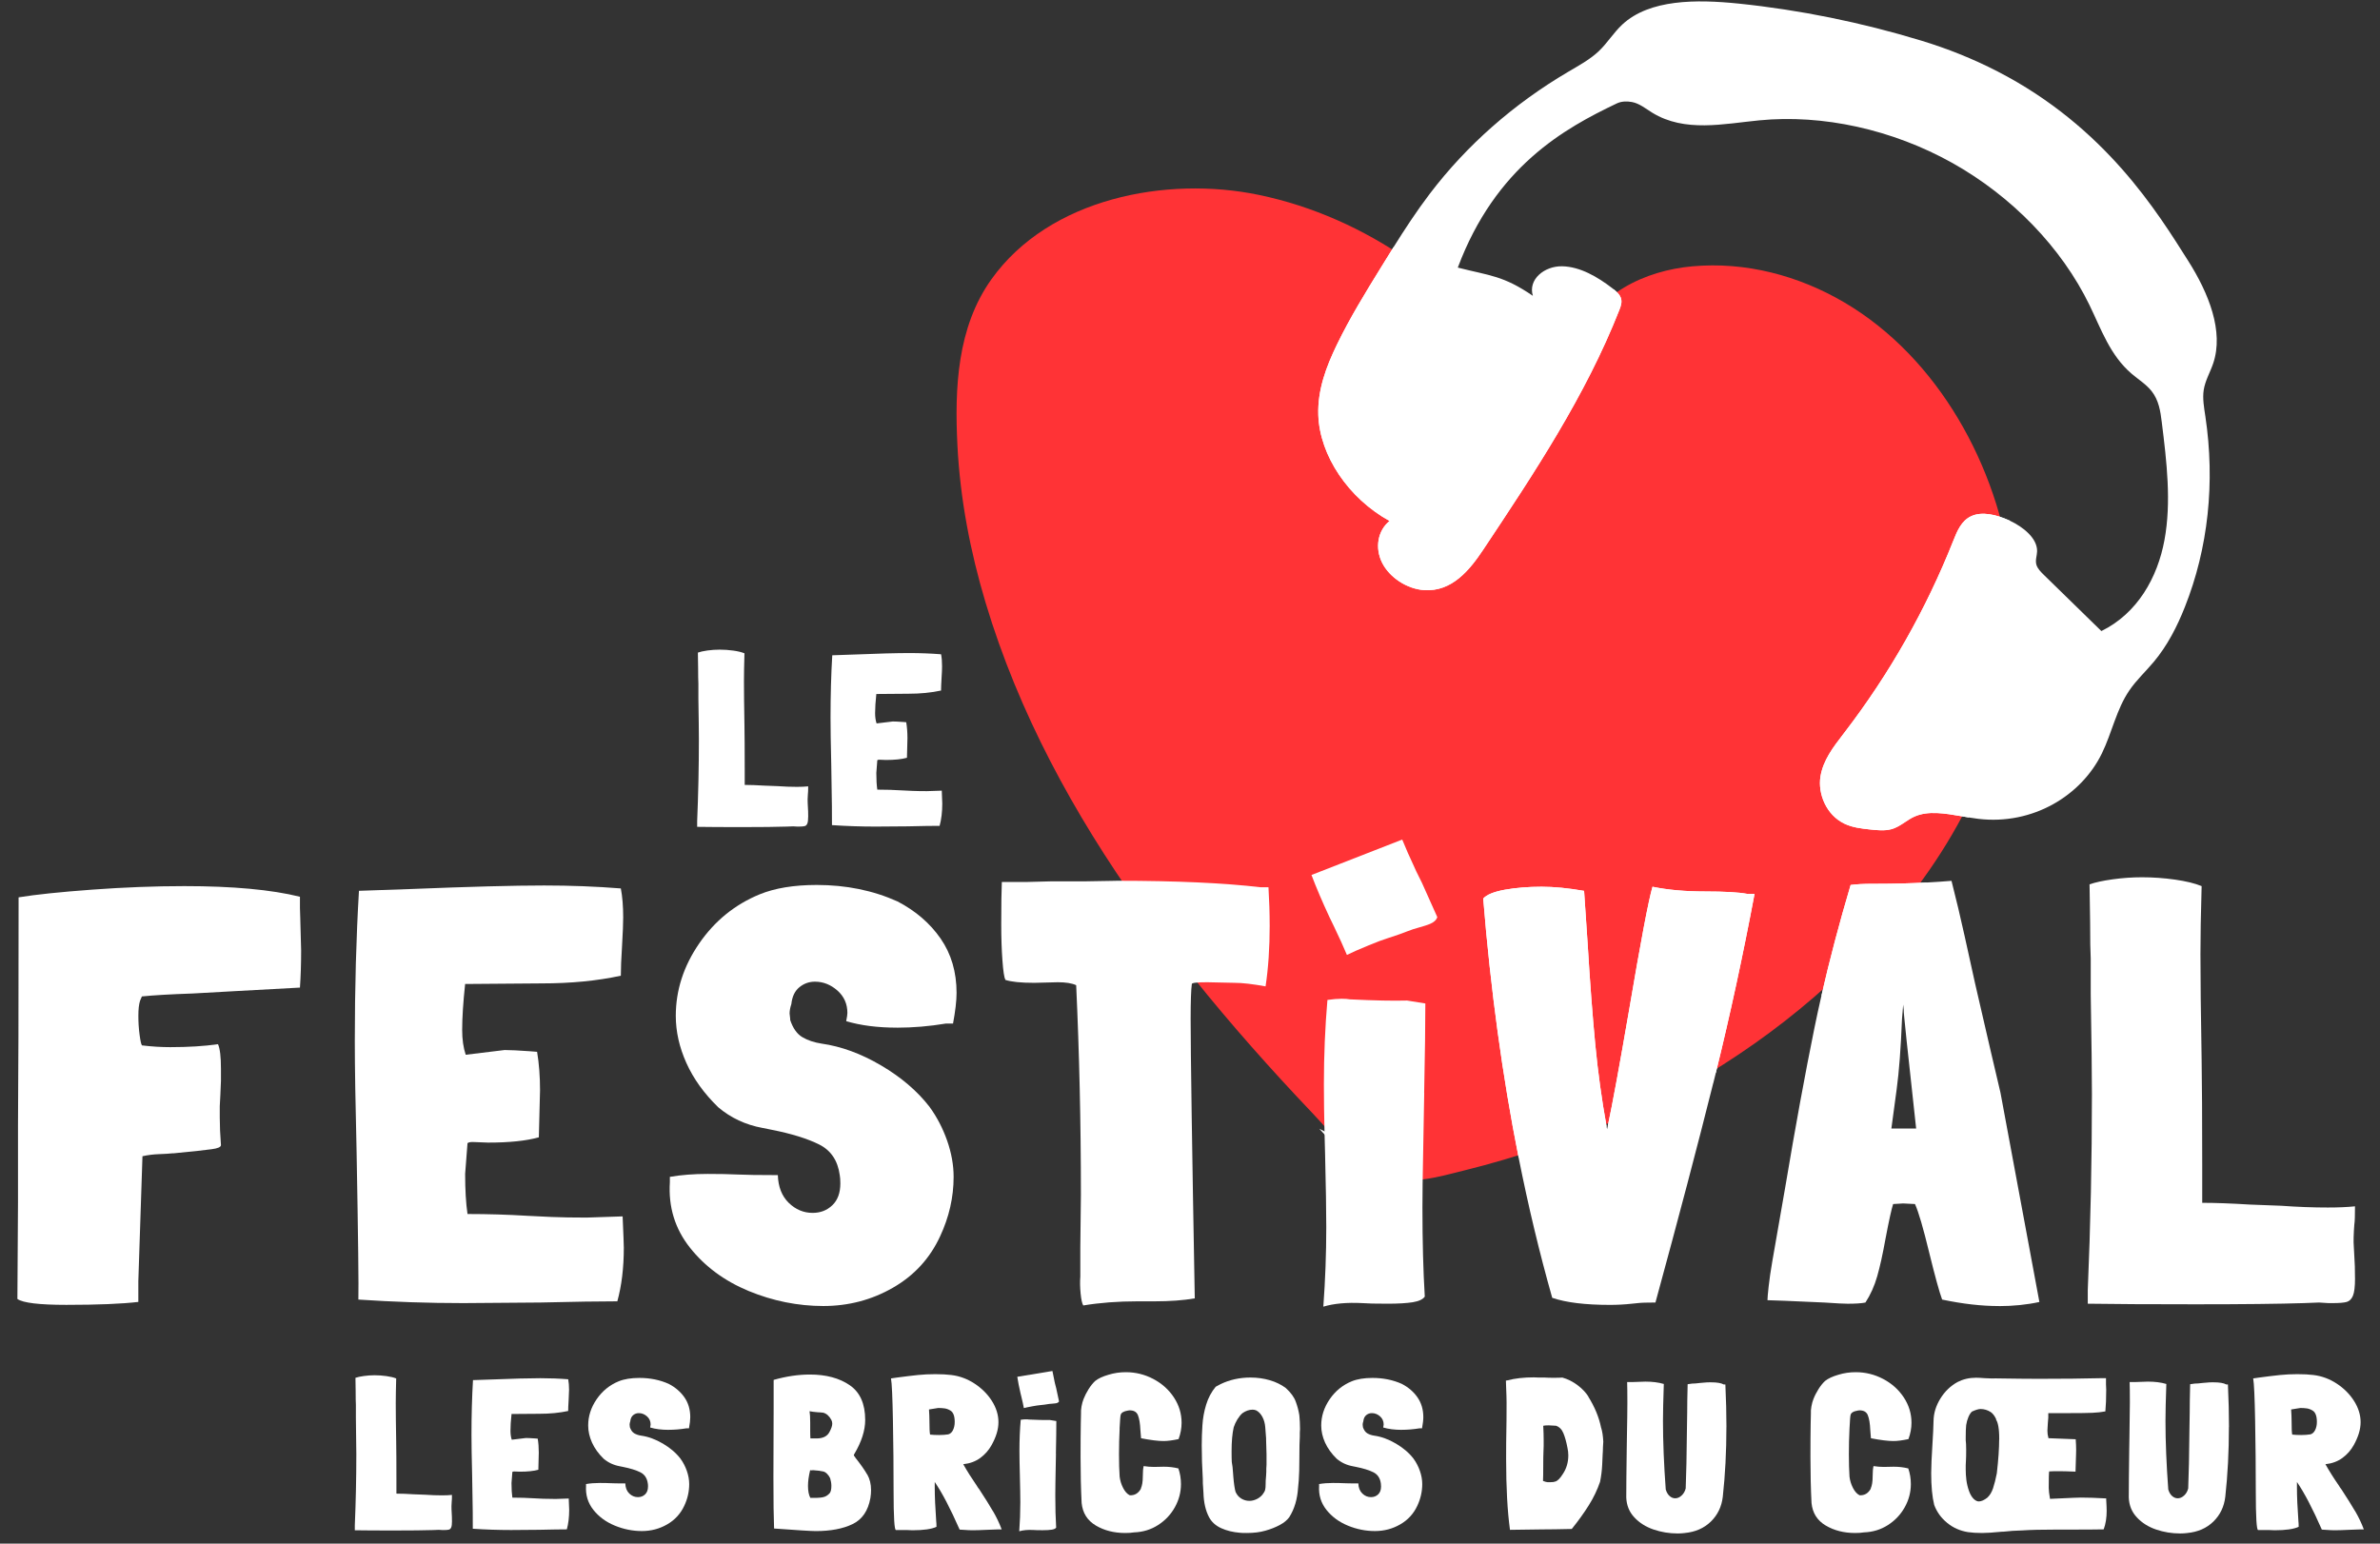
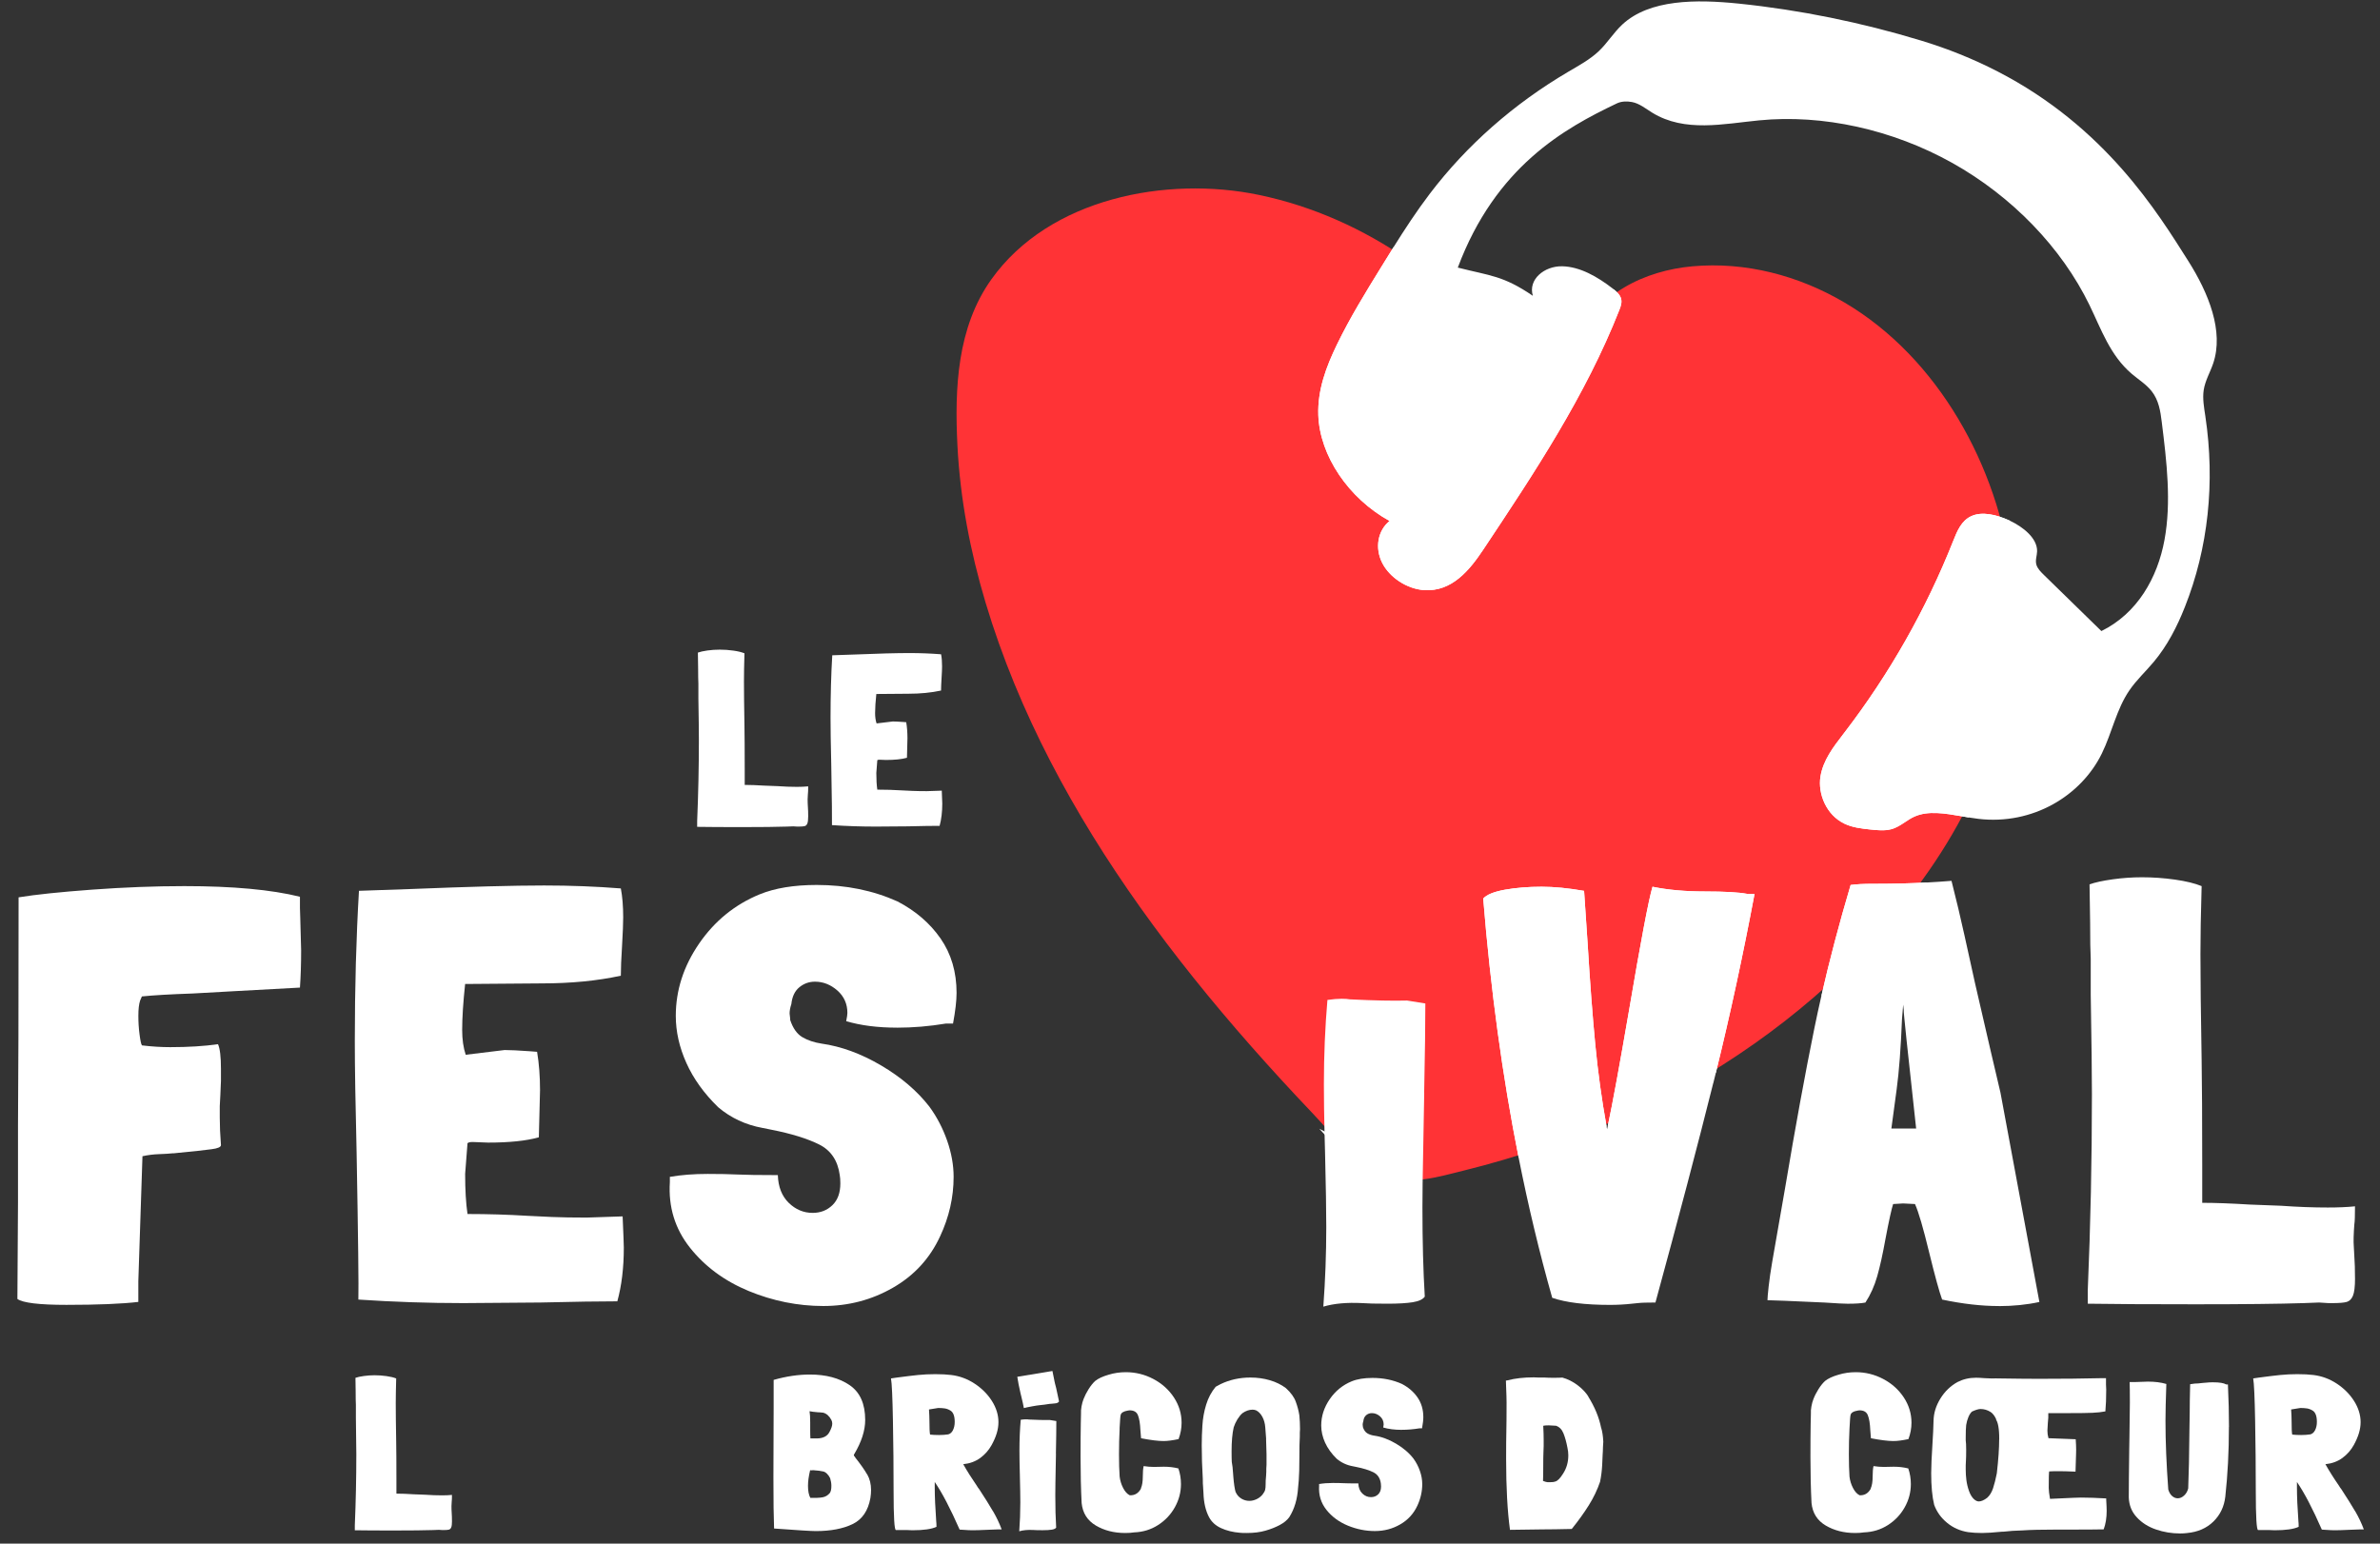
<svg xmlns="http://www.w3.org/2000/svg" width="148" height="96" viewBox="0 0 148 96" fill="none">
  <rect x="0" y="0" width="148" height="96" fill="#333333" stroke="none" />
  <path d="M125.073 35.683C124.268 29.032 120.524 22.241 114.7 18.814C111.841 17.131 108.547 16.265 105.234 16.563C103.767 16.696 102.272 17.118 101 17.878C99.545 18.748 98.422 19.956 97.296 21.211C96.533 22.061 95.751 22.895 94.804 23.513C90.962 17.821 84.985 13.511 78.271 12.119C72.541 10.931 65.262 12.314 61.652 17.368C59.515 20.361 59.359 24.154 59.538 27.707C59.706 31.024 60.336 34.303 61.288 37.478C63.339 44.325 66.781 50.631 70.902 56.424C73.041 59.429 75.363 62.299 77.798 65.063C79.033 66.465 80.296 67.84 81.583 69.192C82.862 70.538 84.173 72.279 85.897 73.049C87.555 73.787 89.403 73.197 91.072 72.786C92.722 72.379 94.358 71.894 95.967 71.341C99.016 70.293 102.335 69.039 105.135 67.43C110.562 64.312 115.44 60.21 119.216 55.168C123.407 49.568 125.933 42.816 125.07 35.683" fill="#FF3336" />
-   <path d="M87.856 53.716C87.947 53.94 88.136 54.338 88.423 54.903L89.378 57.035C89.321 57.217 89.169 57.357 88.922 57.46C88.764 57.525 88.544 57.597 88.259 57.675C87.975 57.753 87.743 57.827 87.563 57.901C87.292 58.012 86.858 58.166 86.254 58.361C86.02 58.431 85.632 58.577 85.092 58.8C84.507 59.039 84.061 59.236 83.757 59.388C83.562 58.916 83.285 58.306 82.926 57.56L82.671 57.034C82.219 56.063 81.847 55.19 81.554 54.416L87.197 52.213C87.446 52.822 87.667 53.322 87.856 53.718" fill="white" />
  <path d="M50.257 50.765C50.257 50.978 50.239 51.128 50.204 51.215C50.169 51.301 50.114 51.356 50.044 51.375C49.972 51.395 49.851 51.406 49.678 51.406H49.571L49.327 51.391L48.931 51.406C48.302 51.426 47.372 51.438 46.142 51.438C44.912 51.438 44.043 51.432 43.353 51.422V51.071C43.423 49.395 43.46 47.709 43.46 46.011C43.46 45.514 43.45 44.655 43.429 43.434V42.505C43.419 42.331 43.413 42.021 43.413 41.575L43.398 40.585C43.54 40.534 43.739 40.491 43.992 40.454C44.246 40.419 44.501 40.402 44.754 40.402C45.039 40.402 45.324 40.421 45.608 40.462C45.893 40.503 46.121 40.557 46.294 40.63C46.273 41.361 46.263 41.945 46.263 42.382C46.263 42.992 46.273 43.906 46.294 45.126C46.304 45.736 46.31 46.635 46.31 47.824V48.814C46.645 48.814 47.056 48.83 47.544 48.859L48.351 48.89C48.777 48.921 49.179 48.935 49.555 48.935C49.818 48.935 50.052 48.925 50.257 48.904C50.257 49.138 50.251 49.29 50.241 49.362V49.346C50.22 49.621 50.216 49.818 50.226 49.941L50.241 50.229C50.251 50.352 50.257 50.529 50.257 50.763" fill="white" />
  <path d="M58.428 51.36C57.981 51.36 57.321 51.369 56.445 51.391L54.449 51.406C53.545 51.406 52.641 51.375 51.736 51.315C51.746 50.989 51.73 49.724 51.691 47.52C51.66 46.27 51.647 45.309 51.647 44.639C51.647 43.247 51.682 41.951 51.754 40.752L53.095 40.706C54.599 40.645 55.748 40.614 56.539 40.614C57.219 40.614 57.88 40.639 58.521 40.69C58.562 40.903 58.582 41.152 58.582 41.437C58.582 41.589 58.572 41.838 58.55 42.183C58.531 42.509 58.519 42.762 58.519 42.945C57.909 43.078 57.229 43.144 56.477 43.144L54.494 43.16C54.444 43.637 54.418 44.033 54.418 44.349C54.418 44.592 54.449 44.807 54.51 44.99L55.516 44.869C55.658 44.869 55.87 44.879 56.155 44.9L56.354 44.916C56.404 45.22 56.43 45.551 56.43 45.906L56.399 47.126C56.073 47.218 55.636 47.263 55.087 47.263L54.691 47.247C54.619 47.247 54.574 47.257 54.555 47.278L54.494 48.071C54.494 48.489 54.514 48.834 54.555 49.108C55.083 49.108 55.596 49.124 56.094 49.155C56.268 49.165 56.48 49.177 56.736 49.186C56.989 49.196 57.289 49.202 57.634 49.202L58.564 49.171C58.584 49.639 58.595 49.907 58.595 49.978C58.595 50.496 58.539 50.958 58.428 51.365" fill="white" />
  <path d="M10.767 71.722C10.522 71.748 10.229 71.765 9.886 71.777C9.543 71.788 9.2 71.831 8.859 71.906L8.602 79.683V80.967C7.575 81.088 6.084 81.15 4.127 81.15C2.439 81.15 1.425 81.027 1.082 80.784L1.119 74.806V70.001C1.142 67.434 1.156 62.702 1.156 55.806C2.207 55.634 3.729 55.474 5.723 55.328C7.715 55.182 9.629 55.108 11.463 55.108C14.471 55.108 16.868 55.328 18.652 55.769V56.466C18.652 56.564 18.657 56.767 18.671 57.071C18.683 57.377 18.7 58.055 18.726 59.107C18.726 59.963 18.7 60.733 18.652 61.419L14.617 61.639L13.958 61.676L11.978 61.786C10.584 61.834 9.532 61.895 8.824 61.969L8.713 62.226C8.639 62.446 8.604 62.764 8.604 63.179C8.604 63.571 8.627 63.955 8.678 64.335C8.727 64.715 8.775 64.941 8.826 65.013C9.438 65.087 10.023 65.123 10.586 65.123C11.711 65.123 12.701 65.062 13.556 64.939C13.679 65.208 13.74 65.721 13.74 66.479V67.214L13.703 68.093L13.666 68.791V69.489C13.666 70.003 13.689 70.576 13.74 71.213C13.74 71.336 13.543 71.422 13.153 71.471C12.835 71.519 12.04 71.605 10.769 71.728" fill="white" />
  <path d="M38.389 80.93C37.313 80.93 35.722 80.953 33.619 81.004L28.814 81.041C26.637 81.041 24.462 80.967 22.285 80.821C22.308 80.039 22.273 76.995 22.176 71.687C22.102 68.68 22.064 66.368 22.064 64.754C22.064 61.406 22.15 58.287 22.322 55.4L25.55 55.289C29.169 55.143 31.933 55.069 33.839 55.069C35.477 55.069 37.067 55.129 38.607 55.252C38.704 55.765 38.753 56.365 38.753 57.049C38.753 57.416 38.73 58.016 38.681 58.846C38.63 59.63 38.607 60.24 38.607 60.68C37.139 60.998 35.502 61.158 33.691 61.158L28.924 61.195C28.801 62.345 28.74 63.298 28.74 64.056C28.74 64.643 28.814 65.158 28.96 65.596L31.381 65.302C31.723 65.302 32.237 65.327 32.921 65.376L33.399 65.413C33.522 66.148 33.582 66.941 33.582 67.797L33.508 70.73C32.724 70.95 31.674 71.059 30.354 71.059L29.401 71.022C29.23 71.022 29.12 71.046 29.072 71.097L28.925 73.005C28.925 74.009 28.974 74.839 29.072 75.5C30.343 75.5 31.578 75.537 32.777 75.611C33.192 75.634 33.707 75.659 34.317 75.685C34.929 75.71 35.65 75.722 36.48 75.722L38.718 75.648C38.767 76.772 38.792 77.421 38.792 77.593C38.792 78.841 38.657 79.954 38.389 80.93Z" fill="white" />
  <path d="M55.775 63.91C54.576 63.91 53.526 63.776 52.621 63.507C52.67 63.263 52.695 63.092 52.695 62.994C52.695 62.433 52.487 61.967 52.072 61.6C51.654 61.234 51.191 61.051 50.678 61.051C50.311 61.051 49.986 61.168 49.705 61.4C49.423 61.633 49.259 61.98 49.21 62.444C49.136 62.665 49.101 62.861 49.101 63.031L49.138 63.361V63.434C49.309 63.947 49.559 64.302 49.89 64.499C50.222 64.696 50.617 64.83 51.083 64.902C52.305 65.074 53.541 65.526 54.789 66.259C56.036 66.992 57.038 67.849 57.796 68.826C58.26 69.461 58.626 70.165 58.897 70.935C59.166 71.705 59.301 72.457 59.301 73.19C59.301 74.461 59.018 75.697 58.457 76.895C57.821 78.266 56.843 79.33 55.523 80.086C54.204 80.844 52.76 81.222 51.194 81.222C49.629 81.222 48.058 80.91 46.553 80.287C45.049 79.663 43.833 78.764 42.903 77.591C41.973 76.418 41.558 75.061 41.655 73.519V73.19C42.365 73.067 43.146 73.007 44.004 73.007C44.737 73.007 45.361 73.018 45.875 73.044C46.339 73.067 47.171 73.081 48.37 73.081C48.394 73.814 48.621 74.389 49.048 74.806C49.475 75.221 49.97 75.43 50.534 75.43C51.023 75.43 51.432 75.27 51.762 74.952C52.093 74.634 52.257 74.182 52.257 73.595C52.257 73.375 52.243 73.204 52.22 73.081C52.097 72.176 51.67 71.541 50.935 71.174C50.2 70.808 49.21 70.502 47.965 70.257L47.415 70.147C46.362 69.952 45.446 69.524 44.665 68.863C43.784 68.007 43.125 67.091 42.684 66.111C42.244 65.134 42.024 64.154 42.024 63.177C42.024 61.589 42.507 60.09 43.472 58.684C44.437 57.279 45.69 56.258 47.232 55.622C48.185 55.231 49.372 55.036 50.789 55.036C52.623 55.036 54.297 55.379 55.816 56.063C56.94 56.65 57.833 57.419 58.494 58.373C59.153 59.326 59.484 60.452 59.484 61.747C59.484 62.236 59.41 62.871 59.264 63.655H58.823C57.796 63.826 56.781 63.912 55.779 63.912" fill="white" />
-   <path d="M78.956 57.529C78.956 58.948 78.87 60.218 78.699 61.343C77.892 61.197 77.256 61.123 76.79 61.123L75.067 61.086C74.432 61.086 74.114 61.123 74.114 61.197C74.066 61.54 74.04 62.261 74.04 63.361C74.04 65.512 74.126 71.309 74.297 80.747C73.588 80.868 72.756 80.93 71.803 80.93H70.738C69.514 80.93 68.39 81.016 67.362 81.187C67.288 81.064 67.234 80.815 67.197 80.435C67.16 80.057 67.154 79.708 67.179 79.39V77.593L67.216 74.291C67.216 69.841 67.117 65.501 66.922 61.269C66.653 61.146 66.273 61.086 65.784 61.086L64.316 61.123C63.484 61.123 62.885 61.062 62.519 60.94C62.445 60.793 62.384 60.39 62.336 59.729C62.287 59.068 62.262 58.324 62.262 57.492C62.262 56.27 62.275 55.389 62.299 54.85H63.875L65.306 54.813H67.361L69.187 54.782L69.489 54.776C73.132 54.776 76.104 54.911 78.402 55.18H78.88C78.929 56.012 78.954 56.794 78.954 57.529" fill="white" />
  <path d="M88.565 67.982L88.528 70.036C88.499 71.402 88.478 72.559 88.466 73.51C88.458 74.126 88.454 74.656 88.454 75.098C88.454 77.201 88.503 79.047 88.6 80.638C88.478 80.809 88.228 80.926 87.848 80.987C87.468 81.047 86.949 81.078 86.289 81.078C85.53 81.078 85.004 81.066 84.712 81.041C83.757 80.992 82.95 81.064 82.291 81.261C82.412 79.624 82.474 77.973 82.474 76.309C82.474 75.281 82.449 73.765 82.4 71.761C82.388 71.345 82.377 70.943 82.368 70.554C82.34 69.39 82.326 68.35 82.326 67.432C82.326 65.623 82.4 63.875 82.546 62.187C82.887 62.138 83.182 62.113 83.427 62.113C83.647 62.113 83.817 62.125 83.94 62.15C85.456 62.224 86.641 62.248 87.499 62.224L88.635 62.407C88.635 63.678 88.612 65.538 88.561 67.982" fill="white" />
  <path d="M106.538 67.358C105.585 71.173 104.386 75.722 102.944 81.004C102.406 81.004 102.04 81.016 101.843 81.041L101.476 81.078C101.036 81.127 100.584 81.152 100.12 81.152C98.578 81.152 97.381 81.006 96.525 80.712C95.731 77.911 95.035 75.004 94.435 71.989C93.428 66.922 92.694 61.552 92.234 55.88C92.454 55.636 92.906 55.453 93.59 55.33C94.274 55.209 95.032 55.147 95.865 55.147C96.646 55.147 97.527 55.233 98.506 55.404L98.726 58.669C98.872 61.09 99.032 63.187 99.202 64.961C99.368 66.678 99.601 68.377 99.906 70.058C99.916 70.113 99.926 70.168 99.936 70.223C99.95 70.161 99.964 70.096 99.978 70.029C100.273 68.649 100.711 66.268 101.293 62.887C102.028 58.558 102.515 55.979 102.761 55.147C103.714 55.344 104.803 55.441 106.026 55.441C107.248 55.441 108.115 55.49 108.63 55.587H109.107C108.392 59.392 107.59 63.1 106.702 66.709C106.648 66.927 106.594 67.145 106.54 67.362" fill="white" />
  <path d="M118.387 62.846L118.35 62.479L118.276 63.361C118.202 65.195 118.093 66.651 117.946 67.727L117.615 70.184H119.155C118.617 65.294 118.36 62.848 118.385 62.848M124.293 81.224C123.217 81.224 122.044 81.09 120.771 80.821C120.599 80.357 120.33 79.379 119.964 77.887C119.597 76.371 119.305 75.369 119.083 74.88L118.348 74.843L117.724 74.88C117.627 75.174 117.467 75.895 117.249 77.043C117.077 77.996 116.906 78.774 116.734 79.373C116.563 79.973 116.319 80.517 116.001 81.006C115.756 81.055 115.389 81.08 114.9 81.08C114.68 81.08 114.204 81.057 113.469 81.006C111.341 80.909 110.156 80.86 109.91 80.86C109.91 80.737 109.934 80.451 109.984 79.998C110.035 79.546 110.107 79.039 110.205 78.476L111.011 73.855C111.647 70.066 112.253 66.764 112.826 63.951C112.962 63.287 113.107 62.615 113.262 61.934C113.765 59.728 114.371 57.429 115.081 55.038C115.422 54.989 115.888 54.964 116.475 54.964H116.695C117.76 54.964 118.807 54.937 119.838 54.882C120.347 54.855 120.852 54.821 121.354 54.78C121.648 55.93 121.915 57.061 122.161 58.174C122.404 59.287 122.624 60.283 122.821 61.164C123.603 64.563 124.129 66.824 124.398 67.949L126.819 80.971C126.035 81.142 125.191 81.228 124.287 81.228" fill="white" />
  <path d="M146.447 79.499C146.447 80.012 146.404 80.374 146.318 80.581C146.232 80.79 146.104 80.916 145.934 80.967C145.763 81.016 145.468 81.041 145.053 81.041H144.796L144.209 81.004L143.254 81.041C141.738 81.09 139.5 81.115 136.541 81.115C133.582 81.115 131.491 81.103 129.828 81.078V80.234C130 76.199 130.086 72.141 130.086 68.056C130.086 66.857 130.062 64.791 130.012 61.858V59.62C129.988 59.205 129.975 58.458 129.975 57.383L129.938 54.999C130.279 54.876 130.756 54.773 131.368 54.687C131.978 54.601 132.59 54.558 133.202 54.558C133.887 54.558 134.571 54.607 135.257 54.704C135.941 54.802 136.491 54.936 136.908 55.108C136.857 56.868 136.834 58.275 136.834 59.326C136.834 60.793 136.857 62.994 136.908 65.927C136.931 67.395 136.945 69.559 136.945 72.42V74.804C137.752 74.804 138.742 74.841 139.915 74.913L141.858 74.987C142.886 75.061 143.851 75.096 144.757 75.096C145.392 75.096 145.956 75.073 146.445 75.022C146.445 75.585 146.433 75.952 146.408 76.123V76.086C146.357 76.747 146.345 77.225 146.371 77.517L146.408 78.213C146.431 78.507 146.445 78.934 146.445 79.497" fill="white" />
  <path d="M28.107 94.593C28.107 94.781 28.091 94.911 28.06 94.987C28.029 95.063 27.982 95.11 27.92 95.127C27.857 95.145 27.75 95.155 27.6 95.155H27.506L27.292 95.141L26.945 95.155C26.393 95.172 25.581 95.182 24.505 95.182C23.429 95.182 22.669 95.178 22.064 95.168V94.862C22.127 93.395 22.158 91.919 22.158 90.434C22.158 89.997 22.148 89.247 22.131 88.181V87.368C22.121 87.218 22.117 86.945 22.117 86.555L22.104 85.688C22.228 85.643 22.402 85.606 22.624 85.575C22.846 85.544 23.068 85.528 23.291 85.528C23.54 85.528 23.788 85.546 24.037 85.581C24.287 85.616 24.485 85.664 24.637 85.727C24.62 86.368 24.61 86.879 24.61 87.261C24.61 87.795 24.618 88.594 24.637 89.662C24.647 90.196 24.651 90.982 24.651 92.022V92.89C24.945 92.89 25.304 92.903 25.731 92.931L26.438 92.958C26.813 92.985 27.163 92.997 27.491 92.997C27.723 92.997 27.926 92.987 28.105 92.97C28.105 93.174 28.101 93.307 28.091 93.369V93.356C28.074 93.596 28.07 93.769 28.078 93.876L28.091 94.13C28.099 94.237 28.105 94.393 28.105 94.595" fill="white" />
-   <path d="M35.256 95.112C34.864 95.112 34.288 95.122 33.522 95.139L31.775 95.153C30.984 95.153 30.192 95.126 29.401 95.073C29.409 94.788 29.397 93.681 29.36 91.752C29.333 90.658 29.319 89.818 29.319 89.231C29.319 88.013 29.35 86.879 29.413 85.83L30.586 85.791C31.902 85.739 32.907 85.711 33.599 85.711C34.196 85.711 34.773 85.733 35.334 85.778C35.369 85.965 35.387 86.183 35.387 86.43C35.387 86.563 35.377 86.781 35.36 87.083C35.342 87.368 35.332 87.59 35.332 87.75C34.798 87.865 34.204 87.924 33.545 87.924L31.81 87.937C31.765 88.354 31.744 88.701 31.744 88.978C31.744 89.192 31.771 89.378 31.824 89.537L32.705 89.43C32.83 89.43 33.017 89.44 33.264 89.457L33.438 89.471C33.483 89.738 33.504 90.027 33.504 90.338L33.477 91.405C33.192 91.485 32.81 91.525 32.329 91.525L31.982 91.512C31.919 91.512 31.88 91.522 31.861 91.539L31.808 92.233C31.808 92.597 31.826 92.9 31.861 93.139C32.323 93.139 32.771 93.153 33.208 93.18C33.358 93.19 33.545 93.198 33.767 93.208C33.989 93.217 34.252 93.221 34.555 93.221L35.367 93.194C35.385 93.603 35.395 93.839 35.395 93.901C35.395 94.356 35.346 94.759 35.248 95.116" fill="white" />
-   <path d="M41.577 88.923C41.143 88.923 40.759 88.875 40.431 88.777C40.449 88.688 40.459 88.625 40.459 88.59C40.459 88.385 40.383 88.216 40.232 88.083C40.08 87.951 39.913 87.883 39.726 87.883C39.593 87.883 39.474 87.925 39.373 88.009C39.272 88.093 39.211 88.22 39.194 88.389C39.166 88.469 39.153 88.541 39.153 88.602L39.166 88.723V88.75C39.229 88.937 39.32 89.066 39.439 89.138C39.56 89.21 39.704 89.259 39.872 89.284C40.316 89.346 40.764 89.51 41.219 89.777C41.673 90.044 42.037 90.354 42.312 90.711C42.482 90.943 42.614 91.198 42.712 91.477C42.809 91.757 42.858 92.03 42.858 92.297C42.858 92.759 42.757 93.21 42.552 93.644C42.32 94.141 41.965 94.529 41.486 94.804C41.006 95.081 40.48 95.217 39.913 95.217C39.346 95.217 38.773 95.104 38.225 94.876C37.677 94.65 37.235 94.323 36.897 93.896C36.56 93.469 36.408 92.976 36.443 92.414V92.293C36.701 92.249 36.985 92.227 37.297 92.227C37.564 92.227 37.79 92.231 37.977 92.241C38.147 92.251 38.449 92.254 38.884 92.254C38.893 92.522 38.975 92.73 39.131 92.882C39.287 93.034 39.466 93.108 39.671 93.108C39.848 93.108 39.998 93.05 40.117 92.935C40.238 92.82 40.297 92.654 40.297 92.442C40.297 92.362 40.293 92.299 40.283 92.254C40.238 91.925 40.082 91.693 39.817 91.561C39.55 91.428 39.19 91.317 38.737 91.227L38.537 91.186C38.155 91.116 37.821 90.96 37.537 90.719C37.217 90.407 36.977 90.073 36.816 89.719C36.656 89.364 36.576 89.007 36.576 88.653C36.576 88.076 36.751 87.53 37.102 87.019C37.453 86.508 37.909 86.136 38.468 85.906C38.815 85.764 39.246 85.694 39.763 85.694C40.429 85.694 41.039 85.818 41.589 86.066C41.998 86.28 42.322 86.559 42.564 86.906C42.803 87.253 42.924 87.662 42.924 88.134C42.924 88.311 42.897 88.543 42.844 88.828H42.684C42.31 88.89 41.942 88.921 41.577 88.921" fill="white" />
  <path d="M51.194 87.857C51.052 87.84 50.941 87.83 50.861 87.83C50.629 87.812 50.456 87.789 50.341 87.764C50.368 87.916 50.382 88.146 50.382 88.458V88.937C50.382 89.159 50.386 89.333 50.395 89.457H50.781C51.173 89.457 51.44 89.325 51.58 89.058C51.695 88.845 51.754 88.672 51.754 88.537C51.754 88.458 51.736 88.382 51.701 88.311C51.569 88.062 51.399 87.912 51.194 87.857ZM51.619 91.911V91.925C51.574 91.828 51.512 91.738 51.432 91.658C51.352 91.578 51.272 91.529 51.192 91.512C51.05 91.477 50.842 91.45 50.565 91.432C50.538 91.432 50.508 91.434 50.477 91.44C50.446 91.444 50.413 91.442 50.378 91.432C50.288 91.806 50.245 92.13 50.245 92.406C50.245 92.726 50.294 92.976 50.391 93.153C50.711 93.163 50.962 93.151 51.146 93.12C51.329 93.089 51.481 92.997 51.606 92.847C51.668 92.757 51.699 92.611 51.699 92.406C51.699 92.256 51.672 92.091 51.619 91.913M53.927 91.691C54.087 91.972 54.167 92.297 54.167 92.672C54.167 92.824 54.153 92.987 54.126 93.165C53.984 93.956 53.615 94.496 53.019 94.784C52.422 95.073 51.658 95.219 50.725 95.219C50.45 95.219 49.586 95.166 48.136 95.059C48.109 94.393 48.095 93.325 48.095 91.859C48.095 90.266 48.099 88.832 48.109 87.551V85.817C48.891 85.594 49.643 85.483 50.362 85.483C51.368 85.483 52.192 85.703 52.836 86.144C53.481 86.584 53.802 87.306 53.802 88.311C53.802 88.96 53.576 89.668 53.122 90.432V90.418C53.105 90.454 53.095 90.481 53.095 90.498C53.095 90.526 53.122 90.565 53.175 90.619V90.633C53.512 91.06 53.761 91.412 53.921 91.693" fill="white" />
  <path d="M59.262 88.937C59.332 88.795 59.369 88.625 59.369 88.43C59.369 88.066 59.279 87.83 59.102 87.723C58.987 87.653 58.868 87.608 58.749 87.59C58.628 87.573 58.494 87.563 58.342 87.563L57.769 87.656C57.786 87.924 57.796 88.15 57.796 88.337C57.796 88.816 57.81 89.111 57.837 89.218C57.989 89.235 58.174 89.245 58.396 89.245C58.601 89.245 58.792 89.231 58.969 89.204C59.094 89.169 59.192 89.079 59.264 88.937M61.749 93.98C61.967 94.354 62.147 94.732 62.289 95.114H62.076C61.969 95.114 61.73 95.122 61.355 95.141C60.981 95.159 60.683 95.168 60.461 95.168C60.336 95.168 60.149 95.159 59.901 95.141L59.675 95.127C59.096 93.812 58.582 92.826 58.127 92.167V92.514C58.127 93.065 58.159 93.777 58.221 94.648V94.634C58.229 94.697 58.235 94.804 58.235 94.954C57.932 95.096 57.435 95.168 56.742 95.168L56.422 95.155H55.714C55.617 95.155 55.568 94.35 55.568 92.74C55.568 91.282 55.555 89.822 55.527 88.358C55.5 86.896 55.461 86.017 55.406 85.725L55.767 85.672C56.301 85.602 56.74 85.547 57.089 85.512C57.435 85.477 57.79 85.46 58.155 85.46C58.547 85.46 58.88 85.477 59.155 85.512C59.671 85.575 60.153 85.752 60.601 86.046C61.049 86.339 61.41 86.699 61.681 87.126C61.952 87.553 62.088 87.994 62.088 88.446C62.088 88.898 61.946 89.358 61.661 89.873C61.484 90.192 61.248 90.459 60.954 90.674C60.659 90.888 60.309 91.017 59.899 91.06C60.139 91.487 60.42 91.931 60.739 92.393C60.802 92.5 60.85 92.57 60.886 92.607C61.242 93.149 61.529 93.607 61.745 93.981" fill="white" />
  <path d="M65.665 90.405L65.651 91.151C65.634 91.97 65.624 92.584 65.624 92.991C65.624 93.755 65.641 94.428 65.677 95.005C65.632 95.067 65.54 95.11 65.404 95.131C65.265 95.153 65.076 95.165 64.836 95.165C64.56 95.165 64.369 95.161 64.263 95.151C63.916 95.133 63.624 95.159 63.382 95.231C63.427 94.636 63.449 94.036 63.449 93.43C63.449 93.056 63.439 92.506 63.421 91.777C63.404 91.173 63.394 90.648 63.394 90.204C63.394 89.545 63.421 88.91 63.474 88.296C63.599 88.278 63.706 88.269 63.794 88.269C63.873 88.269 63.936 88.272 63.981 88.282C64.532 88.309 64.963 88.317 65.275 88.309L65.688 88.376C65.688 88.838 65.68 89.514 65.661 90.403" fill="white" />
  <path d="M65.563 85.853C65.579 85.941 65.616 86.097 65.677 86.321L65.856 87.156C65.821 87.216 65.756 87.255 65.661 87.272C65.6 87.284 65.515 87.292 65.407 87.298C65.3 87.304 65.211 87.313 65.142 87.327C65.037 87.347 64.87 87.368 64.639 87.391C64.55 87.399 64.402 87.421 64.191 87.46C63.963 87.501 63.79 87.538 63.669 87.569C63.636 87.385 63.583 87.146 63.511 86.852L63.46 86.645C63.373 86.263 63.304 85.924 63.26 85.624L65.445 85.263C65.487 85.499 65.528 85.696 65.565 85.852" fill="white" />
  <path d="M69.625 88.844C69.598 89.368 69.585 89.902 69.585 90.444C69.585 90.986 69.598 91.457 69.625 91.832C69.653 92.071 69.723 92.305 69.838 92.531C69.953 92.757 70.091 92.911 70.251 92.991C70.563 93.009 70.797 92.867 70.959 92.564H70.945C71.025 92.395 71.066 92.141 71.066 91.804C71.066 91.537 71.083 91.329 71.118 91.177C71.341 91.212 71.553 91.229 71.758 91.229L72.372 91.216C72.691 91.216 72.993 91.251 73.278 91.323C73.385 91.635 73.438 91.958 73.438 92.297C73.438 92.804 73.311 93.284 73.058 93.738C72.805 94.192 72.456 94.56 72.011 94.845C71.567 95.129 71.074 95.279 70.53 95.299C70.37 95.326 70.183 95.338 69.969 95.338C69.275 95.338 68.666 95.182 68.142 94.872C67.618 94.56 67.323 94.094 67.261 93.473C67.216 92.584 67.195 91.629 67.195 90.606C67.195 89.761 67.199 89.068 67.209 88.524L67.222 87.924C67.214 87.791 67.224 87.637 67.255 87.463C67.286 87.29 67.329 87.136 67.382 87.004C67.462 86.799 67.567 86.594 67.696 86.389C67.824 86.185 67.961 86.015 68.103 85.883C68.29 85.733 68.565 85.602 68.93 85.497C69.276 85.39 69.637 85.337 70.009 85.337C70.614 85.337 71.183 85.477 71.717 85.758C72.251 86.039 72.678 86.421 72.997 86.904C73.317 87.389 73.477 87.916 73.477 88.485C73.477 88.822 73.415 89.161 73.29 89.498C72.916 89.578 72.606 89.619 72.356 89.619C72.019 89.619 71.551 89.561 70.957 89.446L70.916 88.939C70.898 88.53 70.847 88.222 70.762 88.011C70.678 87.803 70.497 87.703 70.222 87.711C70.214 87.711 70.202 87.713 70.189 87.717C70.175 87.721 70.156 87.723 70.128 87.723H70.142C69.867 87.768 69.715 87.861 69.688 88.003C69.67 88.038 69.649 88.319 69.621 88.844" fill="white" />
  <path d="M78.734 89.471L78.681 88.777C78.664 88.528 78.603 88.308 78.502 88.117C78.398 87.925 78.268 87.789 78.108 87.709C78.036 87.682 77.966 87.668 77.894 87.668C77.681 87.668 77.471 87.74 77.266 87.883C77.159 87.972 77.055 88.099 76.952 88.263C76.851 88.428 76.773 88.594 76.718 88.764C76.629 89.155 76.586 89.652 76.586 90.259C76.586 90.561 76.59 90.787 76.599 90.939V90.925C76.635 91.103 76.662 91.338 76.679 91.633L76.693 91.82C76.728 92.264 76.777 92.594 76.839 92.806V92.792C76.919 92.97 77.038 93.106 77.192 93.2C77.348 93.293 77.514 93.34 77.693 93.34C77.835 93.34 77.979 93.307 78.126 93.241C78.272 93.174 78.398 93.079 78.506 92.954C78.593 92.839 78.65 92.74 78.671 92.66C78.693 92.58 78.704 92.455 78.704 92.286C78.704 92.136 78.708 92.022 78.718 91.952L78.732 91.779L78.745 91.525V91.338L78.759 91.085V90.444L78.732 89.537V89.471H78.734ZM80.843 88.857L80.829 89.097V89.337C80.811 89.631 80.802 90.062 80.802 90.631C80.802 91.262 80.788 91.742 80.763 92.071L80.722 92.512C80.677 93.231 80.496 93.845 80.174 94.352C80.042 94.539 79.841 94.703 79.574 94.845C79.307 94.987 79.013 95.102 78.693 95.192C78.363 95.289 77.978 95.338 77.533 95.338C77.328 95.338 77.186 95.334 77.106 95.324C76.67 95.289 76.282 95.194 75.939 95.038C75.596 94.882 75.344 94.654 75.184 94.352C74.972 93.952 74.855 93.449 74.837 92.845L74.81 92.418C74.8 92.348 74.796 92.2 74.796 91.978C74.752 91.249 74.73 90.551 74.73 89.884C74.73 89.475 74.744 89.066 74.771 88.656C74.798 88.212 74.874 87.779 75.005 87.356C75.134 86.933 75.332 86.563 75.598 86.243L75.892 86.084C76.461 85.809 77.083 85.67 77.759 85.67C78.186 85.67 78.588 85.727 78.966 85.838C79.344 85.949 79.675 86.111 79.96 86.325C80.272 86.61 80.476 86.89 80.574 87.165C80.681 87.45 80.755 87.734 80.8 88.019C80.827 88.296 80.841 88.575 80.841 88.859" fill="white" />
  <path d="M87.164 88.923C86.727 88.923 86.345 88.875 86.016 88.777C86.033 88.688 86.043 88.625 86.043 88.59C86.043 88.385 85.967 88.216 85.817 88.083C85.667 87.951 85.497 87.883 85.31 87.883C85.178 87.883 85.059 87.925 84.957 88.009C84.856 88.093 84.796 88.22 84.778 88.389C84.751 88.469 84.737 88.541 84.737 88.602L84.751 88.723V88.75C84.813 88.937 84.905 89.066 85.024 89.138C85.142 89.21 85.289 89.259 85.456 89.284C85.901 89.346 86.349 89.51 86.803 89.777C87.257 90.044 87.622 90.354 87.897 90.711C88.066 90.943 88.199 91.198 88.296 91.477C88.394 91.757 88.442 92.03 88.442 92.297C88.442 92.759 88.339 93.21 88.136 93.644C87.904 94.141 87.55 94.529 87.07 94.804C86.591 95.081 86.066 95.217 85.497 95.217C84.928 95.217 84.357 95.104 83.809 94.876C83.262 94.65 82.821 94.323 82.482 93.896C82.145 93.469 81.993 92.976 82.028 92.414V92.293C82.285 92.249 82.57 92.227 82.882 92.227C83.148 92.227 83.375 92.231 83.562 92.241C83.731 92.251 84.033 92.254 84.468 92.254C84.476 92.522 84.56 92.73 84.716 92.882C84.872 93.034 85.051 93.108 85.255 93.108C85.433 93.108 85.583 93.05 85.702 92.935C85.823 92.82 85.881 92.654 85.881 92.442C85.881 92.362 85.877 92.299 85.868 92.254C85.823 91.925 85.667 91.693 85.402 91.561C85.135 91.428 84.774 91.317 84.322 91.227L84.121 91.186C83.739 91.116 83.406 90.96 83.121 90.719C82.802 90.407 82.562 90.073 82.4 89.719C82.24 89.364 82.16 89.007 82.16 88.653C82.16 88.076 82.336 87.53 82.687 87.019C83.037 86.508 83.493 86.136 84.053 85.906C84.4 85.764 84.831 85.694 85.347 85.694C86.014 85.694 86.624 85.818 87.175 86.066C87.585 86.28 87.908 86.559 88.148 86.906C88.388 87.253 88.509 87.662 88.509 88.134C88.509 88.311 88.481 88.543 88.429 88.828H88.269C87.895 88.89 87.526 88.921 87.162 88.921" fill="white" />
  <path d="M97.473 90.044C97.403 89.67 97.317 89.366 97.219 89.13C97.122 88.894 96.97 88.742 96.765 88.67H96.793C96.58 88.653 96.418 88.643 96.313 88.643C96.136 88.643 96.019 88.653 95.966 88.67C95.984 88.99 95.993 89.292 95.993 89.576V89.923L95.98 90.284C95.97 90.489 95.966 90.795 95.966 91.204C95.966 91.613 95.962 91.894 95.952 92.099C96.087 92.151 96.178 92.178 96.233 92.178H96.407C96.549 92.178 96.65 92.165 96.713 92.138C96.855 92.102 97.015 91.943 97.192 91.658C97.414 91.321 97.525 90.937 97.525 90.512C97.525 90.352 97.508 90.196 97.473 90.044ZM99.568 88.805V88.791C99.638 89.013 99.683 89.302 99.701 89.658C99.683 89.925 99.673 90.124 99.673 90.259L99.66 90.471C99.66 90.533 99.65 90.742 99.632 91.099C99.615 91.455 99.57 91.806 99.5 92.153C99.33 92.65 99.098 93.137 98.8 93.613C98.502 94.089 98.149 94.58 97.74 95.087C96.993 95.104 96.379 95.114 95.9 95.114L94.939 95.127L93.898 95.141C93.738 93.976 93.658 92.51 93.658 90.74C93.658 89.966 93.662 89.389 93.672 89.007C93.68 88.66 93.686 88.064 93.686 87.22C93.686 87.005 93.676 86.686 93.658 86.259L93.645 85.859L93.738 85.846C94.21 85.721 94.756 85.659 95.379 85.659L95.726 85.672H96.087C96.202 85.682 96.381 85.686 96.621 85.686C96.861 85.686 97.038 85.682 97.155 85.672C97.484 85.762 97.8 85.92 98.102 86.146C98.404 86.372 98.644 86.633 98.822 86.925L98.742 86.818C99.159 87.477 99.436 88.138 99.568 88.806" fill="white" />
-   <path d="M107.357 88.738C107.357 90.276 107.281 91.726 107.131 93.087C107.059 93.701 106.813 94.213 106.39 94.627C105.967 95.04 105.423 95.278 104.757 95.34H104.77C104.61 95.358 104.464 95.367 104.33 95.367C103.805 95.367 103.303 95.285 102.823 95.12C102.344 94.956 101.944 94.704 101.63 94.365C101.314 94.028 101.147 93.615 101.129 93.126C101.129 92.477 101.139 91.504 101.157 90.206L101.17 89.339C101.188 88.395 101.198 87.697 101.198 87.245C101.198 86.659 101.194 86.228 101.184 85.951H101.517L102.318 85.924C102.753 85.924 103.137 85.972 103.464 86.07C103.429 87.066 103.412 87.83 103.412 88.364C103.412 89.654 103.47 91.081 103.585 92.646V92.633C103.638 92.81 103.718 92.946 103.825 93.04C103.932 93.133 104.047 93.18 104.172 93.18C104.314 93.18 104.447 93.122 104.571 93.007C104.696 92.892 104.78 92.744 104.825 92.566V92.58C104.86 91.761 104.887 90.469 104.905 88.699L104.918 87.846C104.918 87.419 104.926 86.832 104.946 86.085L105.226 86.046C105.351 86.046 105.521 86.033 105.733 86.005C106.098 85.971 106.316 85.957 106.386 85.967C106.768 85.967 107.035 86.011 107.185 86.099H107.292C107.337 87.05 107.359 87.931 107.359 88.74" fill="white" />
  <path d="M115.011 88.844C114.984 89.368 114.972 89.902 114.972 90.444C114.972 90.986 114.986 91.457 115.011 91.832C115.038 92.071 115.109 92.305 115.224 92.531C115.339 92.757 115.477 92.911 115.637 92.991C115.949 93.009 116.184 92.867 116.344 92.564H116.331C116.411 92.395 116.451 92.141 116.451 91.804C116.451 91.537 116.469 91.329 116.504 91.177C116.726 91.212 116.941 91.229 117.145 91.229L117.759 91.216C118.079 91.216 118.381 91.251 118.666 91.323C118.773 91.635 118.826 91.958 118.826 92.297C118.826 92.804 118.699 93.284 118.445 93.738C118.192 94.192 117.843 94.56 117.399 94.845C116.954 95.129 116.461 95.279 115.917 95.299C115.758 95.326 115.57 95.338 115.358 95.338C114.664 95.338 114.056 95.182 113.53 94.872C113.005 94.56 112.711 94.094 112.649 93.473C112.604 92.584 112.582 91.629 112.582 90.606C112.582 89.761 112.586 89.068 112.596 88.524L112.61 87.924C112.6 87.791 112.612 87.637 112.643 87.463C112.674 87.29 112.717 87.136 112.77 87.004C112.849 86.799 112.955 86.594 113.083 86.389C113.212 86.185 113.348 86.015 113.491 85.883C113.678 85.733 113.953 85.602 114.317 85.497C114.664 85.39 115.025 85.337 115.397 85.337C116.001 85.337 116.57 85.477 117.104 85.758C117.639 86.039 118.065 86.421 118.385 86.904C118.705 87.389 118.865 87.916 118.865 88.485C118.865 88.822 118.802 89.161 118.677 89.498C118.303 89.578 117.993 89.619 117.744 89.619C117.407 89.619 116.939 89.561 116.344 89.446L116.303 88.939C116.286 88.53 116.235 88.222 116.149 88.011C116.066 87.803 115.884 87.703 115.609 87.711C115.6 87.711 115.59 87.713 115.576 87.717C115.563 87.721 115.543 87.723 115.516 87.723H115.53C115.255 87.768 115.103 87.861 115.077 88.003C115.06 88.038 115.036 88.319 115.011 88.844Z" fill="white" />
  <path d="M124.322 89.524C124.322 89.319 124.316 89.163 124.308 89.056C124.291 88.806 124.256 88.602 124.201 88.442L124.121 88.269H124.135C124.038 88.056 123.923 87.904 123.788 87.814C123.593 87.69 123.383 87.627 123.16 87.627C123.036 87.627 122.858 87.68 122.626 87.787C122.546 87.859 122.472 87.972 122.406 88.126C122.34 88.282 122.293 88.448 122.266 88.627C122.248 88.797 122.238 89.058 122.238 89.415V89.574C122.256 89.689 122.266 89.886 122.266 90.161C122.266 90.463 122.262 90.689 122.252 90.841L122.238 91.122V91.389C122.238 91.611 122.252 91.83 122.279 92.042C122.307 92.264 122.359 92.488 122.439 92.716C122.519 92.942 122.622 93.114 122.745 93.229C122.852 93.326 122.954 93.375 123.051 93.375C123.201 93.375 123.375 93.299 123.572 93.149C123.732 93.007 123.854 92.808 123.938 92.555C124.022 92.301 124.1 91.991 124.172 91.627C124.269 90.783 124.318 90.079 124.318 89.52M131.004 93.939C131.004 94.393 130.941 94.782 130.817 95.112C130.372 95.122 129.674 95.126 128.723 95.126H127.897C126.973 95.126 126.256 95.143 125.749 95.178C125.34 95.188 124.944 95.213 124.562 95.258H124.482C123.948 95.311 123.539 95.338 123.254 95.338C122.925 95.338 122.636 95.32 122.387 95.285C121.888 95.206 121.453 95.013 121.079 94.704C120.705 94.398 120.439 94.026 120.278 93.592C120.153 93.085 120.091 92.426 120.091 91.617C120.091 91.218 120.118 90.608 120.17 89.791C120.206 89.239 120.229 88.764 120.237 88.364C120.245 87.885 120.387 87.423 120.664 86.976C120.938 86.532 121.295 86.189 121.73 85.949C122.077 85.772 122.459 85.682 122.876 85.682C123.018 85.682 123.196 85.692 123.41 85.709C123.722 85.727 123.958 85.731 124.117 85.723C125.256 85.74 126.141 85.75 126.772 85.75C128.265 85.75 129.577 85.737 130.707 85.709H130.961V86.095L130.975 86.428C130.975 86.963 130.957 87.411 130.922 87.775C130.69 87.82 130.425 87.849 130.121 87.863C129.817 87.877 129.326 87.883 128.639 87.883H127.373C127.382 88.052 127.373 88.257 127.345 88.496C127.328 88.709 127.318 88.871 127.318 88.976C127.318 89.128 127.339 89.282 127.384 89.442L129.078 89.508C129.096 89.758 129.105 89.98 129.105 90.175C129.105 90.21 129.103 90.301 129.099 90.448C129.096 90.594 129.084 90.953 129.066 91.522C128.622 91.504 128.289 91.494 128.066 91.494C127.782 91.494 127.569 91.498 127.427 91.508C127.41 91.588 127.4 91.931 127.4 92.535C127.4 92.687 127.427 92.913 127.48 93.215L128.934 93.149L129.4 93.135C129.844 93.135 130.368 93.153 130.975 93.188V93.282C130.992 93.566 131.002 93.784 131.002 93.935" fill="white" />
  <path d="M138.605 88.738C138.605 90.276 138.529 91.726 138.379 93.087C138.307 93.701 138.062 94.213 137.639 94.627C137.216 95.04 136.672 95.278 136.005 95.34H136.019C135.859 95.358 135.713 95.367 135.578 95.367C135.054 95.367 134.551 95.285 134.072 95.12C133.592 94.956 133.193 94.704 132.879 94.365C132.563 94.028 132.395 93.615 132.378 93.126C132.378 92.477 132.388 91.504 132.405 90.206L132.419 89.339C132.436 88.395 132.446 87.697 132.446 87.245C132.446 86.659 132.442 86.228 132.432 85.951H132.766L133.567 85.924C134.002 85.924 134.385 85.972 134.713 86.07C134.678 87.066 134.66 87.83 134.66 88.364C134.66 89.654 134.719 91.081 134.834 92.646V92.633C134.886 92.81 134.966 92.946 135.074 93.04C135.181 93.133 135.296 93.18 135.421 93.18C135.563 93.18 135.695 93.122 135.82 93.007C135.945 92.892 136.029 92.744 136.073 92.566V92.58C136.109 91.761 136.136 90.469 136.153 88.699L136.167 87.846C136.167 87.419 136.175 86.832 136.194 86.085L136.475 86.046C136.6 86.046 136.769 86.033 136.982 86.005C137.346 85.971 137.565 85.957 137.635 85.967C138.017 85.967 138.284 86.011 138.436 86.099H138.543C138.588 87.05 138.609 87.931 138.609 88.74" fill="white" />
  <path d="M143.967 88.937C144.038 88.795 144.075 88.625 144.075 88.43C144.075 88.066 143.985 87.83 143.808 87.723C143.693 87.653 143.574 87.608 143.455 87.59C143.334 87.573 143.2 87.563 143.047 87.563L142.474 87.656C142.492 87.924 142.502 88.15 142.502 88.337C142.502 88.816 142.515 89.111 142.541 89.218C142.693 89.235 142.878 89.245 143.1 89.245C143.305 89.245 143.496 89.231 143.673 89.204C143.798 89.169 143.895 89.079 143.967 88.937ZM146.455 93.98C146.673 94.354 146.852 94.732 146.994 95.114H146.782C146.675 95.114 146.435 95.122 146.061 95.141C145.689 95.159 145.39 95.168 145.168 95.168C145.043 95.168 144.856 95.159 144.609 95.141L144.383 95.127C143.806 93.812 143.289 92.826 142.835 92.167V92.514C142.835 93.065 142.866 93.777 142.929 94.648V94.634C142.938 94.697 142.942 94.804 142.942 94.954C142.64 95.096 142.141 95.168 141.449 95.168L141.13 95.155H140.422C140.325 95.155 140.276 94.35 140.276 92.74C140.276 91.282 140.262 89.822 140.235 88.358C140.208 86.896 140.169 86.017 140.114 85.725L140.475 85.672C141.009 85.602 141.447 85.547 141.794 85.512C142.141 85.477 142.496 85.46 142.86 85.46C143.252 85.46 143.585 85.477 143.86 85.512C144.377 85.575 144.858 85.752 145.307 86.046C145.755 86.339 146.115 86.699 146.386 87.126C146.657 87.553 146.794 87.994 146.794 88.446C146.794 88.898 146.651 89.358 146.367 89.873C146.189 90.192 145.954 90.459 145.659 90.674C145.365 90.888 145.014 91.017 144.605 91.06C144.845 91.487 145.125 91.931 145.445 92.393C145.507 92.5 145.556 92.57 145.591 92.607C145.946 93.149 146.232 93.607 146.451 93.981" fill="white" />
  <path d="M95.321 18.396C95.009 17.386 96.03 16.538 97.143 16.56C98.256 16.581 99.35 17.221 100.268 17.93C100.297 17.953 100.327 17.976 100.357 17.999C100.537 18.144 100.707 18.305 100.784 18.503C100.888 18.768 100.796 19.031 100.701 19.271C98.601 24.613 95.407 29.416 92.231 34.188C91.399 35.437 90.296 36.813 88.561 36.7C87.497 36.63 86.407 35.919 85.945 34.993C85.484 34.067 85.677 32.987 86.413 32.4C83.856 30.995 82.065 28.336 81.979 25.814C81.926 24.245 82.476 22.797 83.131 21.444C83.942 19.77 84.918 18.183 85.895 16.601C86.147 16.191 86.4 15.781 86.655 15.374C87.366 14.239 88.099 13.118 88.912 12.049C91.202 9.038 94.124 6.463 97.516 4.467C98.186 4.072 98.884 3.695 99.432 3.171C99.966 2.66 100.344 2.025 100.886 1.522C102.579 -0.049 105.482 -0.047 108.123 0.224C111.92 0.616 115.736 1.39 119.479 2.528C121.102 3.021 122.691 3.656 124.213 4.44C130.937 7.904 134.181 13.24 136.07 16.219C137.352 18.242 138.297 20.608 137.629 22.594C137.44 23.156 137.126 23.67 137.036 24.265C136.958 24.789 137.058 25.345 137.14 25.89C137.756 30.009 137.315 34.102 135.865 37.751C135.382 38.971 134.781 40.146 133.935 41.158C133.438 41.754 132.855 42.29 132.419 42.928C131.612 44.105 131.333 45.565 130.709 46.847C129.433 49.475 126.417 51.325 123.024 50.925C122.824 50.901 122.622 50.871 122.418 50.837C122.281 50.815 122.144 50.791 122.006 50.767C120.961 50.586 119.909 50.403 119.057 50.781C118.843 50.875 118.651 51.003 118.459 51.131C118.193 51.308 117.928 51.484 117.605 51.57C117.194 51.679 116.73 51.633 116.278 51.584C115.746 51.527 115.198 51.465 114.699 51.227C113.557 50.683 113.037 49.354 113.204 48.3C113.365 47.287 114 46.463 114.617 45.662C114.644 45.627 114.67 45.592 114.697 45.557C117.498 41.908 119.775 37.893 121.469 33.62C121.706 33.022 121.971 32.377 122.591 32.096C123.262 31.792 124.158 32.011 124.92 32.354C124.939 32.362 124.957 32.37 124.975 32.379C125.827 32.776 126.696 33.486 126.677 34.287C126.669 34.57 126.55 34.841 126.634 35.125C126.706 35.365 126.909 35.57 127.105 35.761C128.294 36.922 129.485 38.084 130.674 39.246C132.908 38.152 134.165 35.934 134.598 33.581C135.033 31.227 134.738 28.718 134.428 26.241C134.347 25.586 134.247 24.888 133.793 24.319C133.46 23.9 132.972 23.598 132.555 23.243C131.214 22.099 130.659 20.464 129.934 18.973C128.199 15.402 125.123 12.215 121.404 10.133C117.685 8.054 113.354 7.099 109.396 7.485C107.191 7.699 104.77 8.252 102.749 7.011C102.338 6.757 101.942 6.428 101.476 6.344C101.149 6.284 100.812 6.301 100.537 6.434C97.28 7.987 93.009 10.356 90.653 16.642C92.674 17.156 93.469 17.135 95.317 18.394" fill="white" />
  <path fill-rule="evenodd" clip-rule="evenodd" d="M124.975 32.379C125.246 33.421 125.447 34.474 125.575 35.523H125.577C126.241 40.959 124.937 46.175 122.418 50.837C122.281 50.815 122.144 50.791 122.006 50.767C120.961 50.586 119.909 50.403 119.057 50.781C118.843 50.875 118.651 51.003 118.459 51.131C118.193 51.308 117.928 51.484 117.605 51.57C117.194 51.679 116.73 51.633 116.278 51.584C115.746 51.527 115.198 51.465 114.699 51.227C113.557 50.683 113.037 49.354 113.204 48.3C113.365 47.287 114 46.463 114.617 45.662C114.644 45.627 114.67 45.592 114.697 45.557C117.498 41.908 119.775 37.893 121.469 33.62C121.706 33.022 121.971 32.377 122.591 32.096C123.262 31.792 124.158 32.011 124.92 32.354C124.939 32.362 124.957 32.37 124.975 32.379ZM100.357 17.999C100.537 18.144 100.707 18.305 100.784 18.503C100.888 18.768 100.796 19.031 100.701 19.271C98.601 24.613 95.407 29.416 92.231 34.188C91.399 35.437 90.296 36.813 88.561 36.7C87.497 36.63 86.407 35.919 85.945 34.993C85.484 34.067 85.677 32.987 86.413 32.4C83.856 30.995 82.065 28.336 81.979 25.814C81.926 24.245 82.476 22.797 83.131 21.444C83.942 19.77 84.918 18.183 85.895 16.601C86.147 16.191 86.4 15.781 86.655 15.374C89.833 17.421 92.598 20.127 94.722 23.245C95.687 22.622 96.484 21.779 97.262 20.922C98.228 19.856 99.192 18.823 100.357 17.999ZM119.838 54.882C118.807 54.937 117.76 54.964 116.695 54.964H116.475C115.888 54.964 115.422 54.989 115.081 55.038C114.371 57.429 113.765 59.728 113.262 61.934C115.602 59.913 117.739 57.661 119.611 55.186C119.687 55.085 119.763 54.983 119.838 54.882ZM106.702 66.709C107.59 63.1 108.392 59.392 109.107 55.587H108.63C108.115 55.49 107.248 55.441 106.026 55.441C104.803 55.441 103.714 55.344 102.761 55.147C102.515 55.979 102.028 58.558 101.293 62.887C100.711 66.268 100.273 68.649 99.978 70.029C101.811 69.305 103.621 68.492 105.258 67.561C105.744 67.285 106.225 67.001 106.702 66.709ZM99.906 70.058C99.601 68.377 99.368 66.678 99.202 64.961C99.032 63.187 98.872 61.09 98.726 58.669L98.506 55.404C97.527 55.233 96.646 55.147 95.865 55.147C95.032 55.147 94.274 55.209 93.59 55.33C92.906 55.453 92.454 55.636 92.234 55.88C92.694 61.552 93.428 66.922 94.435 71.989C94.929 71.835 95.421 71.674 95.912 71.508C97.215 71.065 98.566 70.585 99.906 70.058ZM88.466 73.51C88.42 73.516 88.375 73.522 88.329 73.528C87.418 73.643 86.507 73.611 85.645 73.231C84.385 72.675 83.34 71.612 82.368 70.554C82.258 70.435 82.149 70.315 82.041 70.197M68.818 54.238C68.941 54.42 69.063 54.601 69.187 54.782L68.818 54.238Z" fill="white" />
</svg>